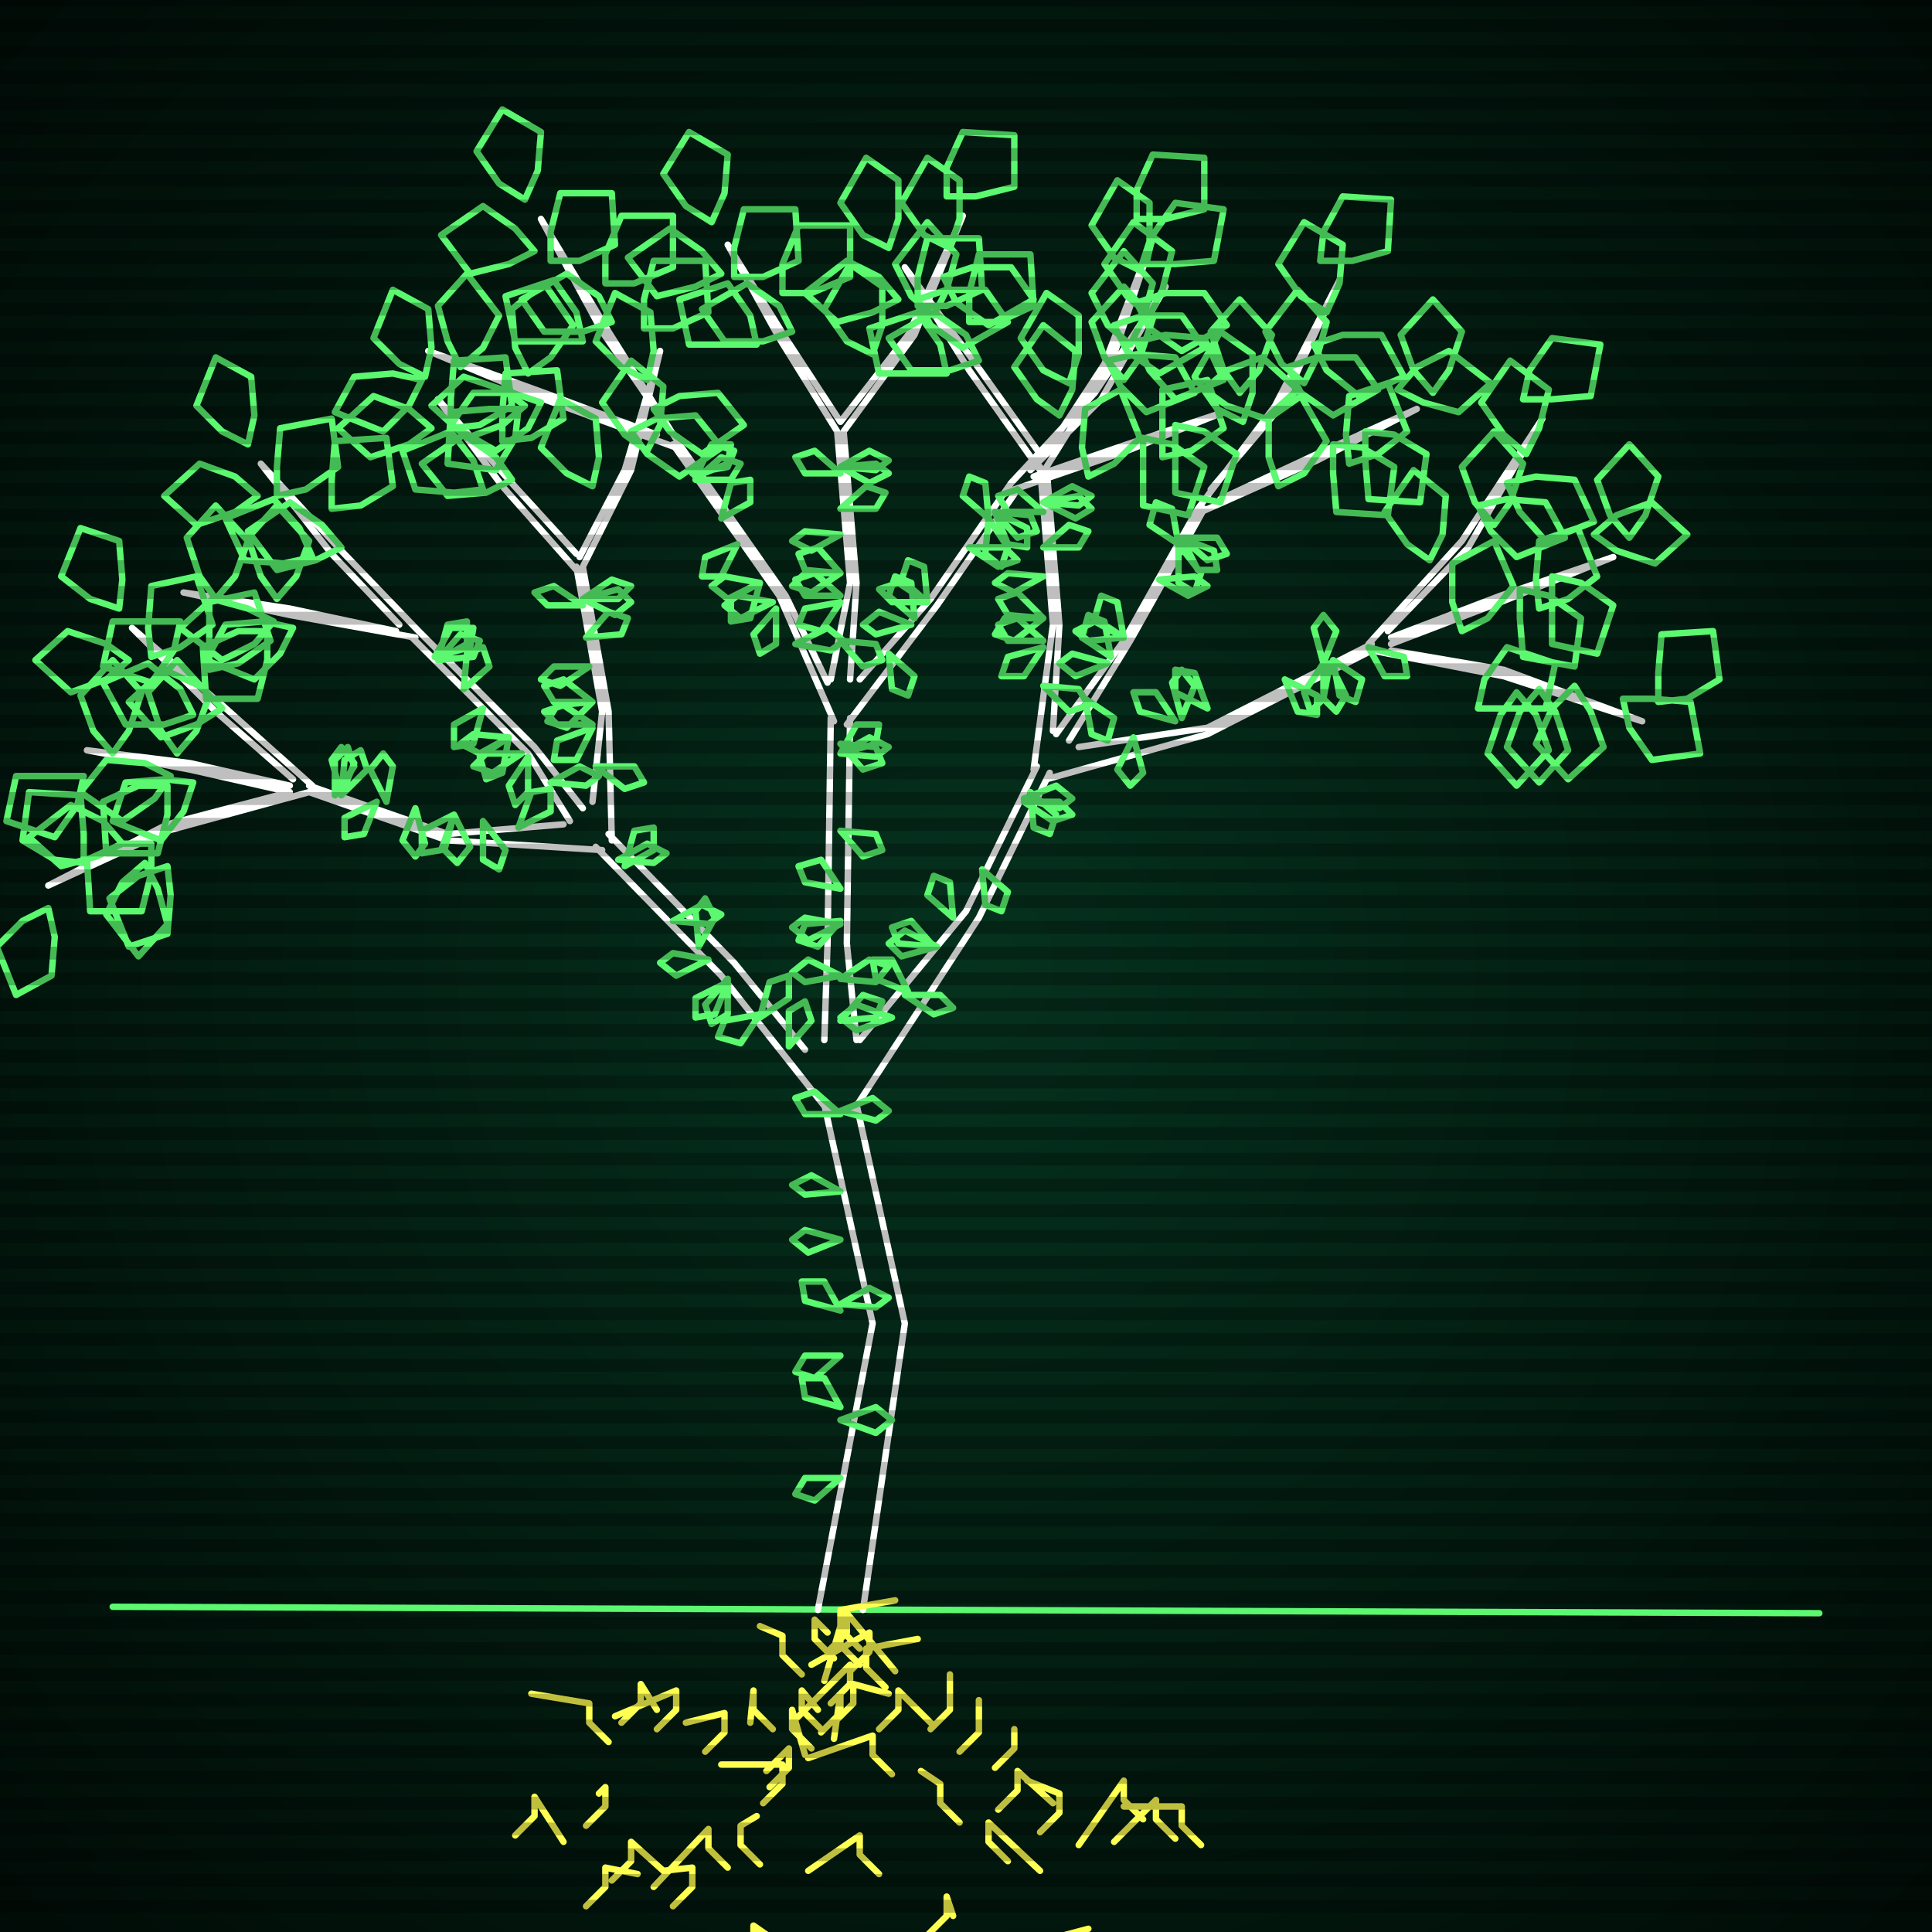
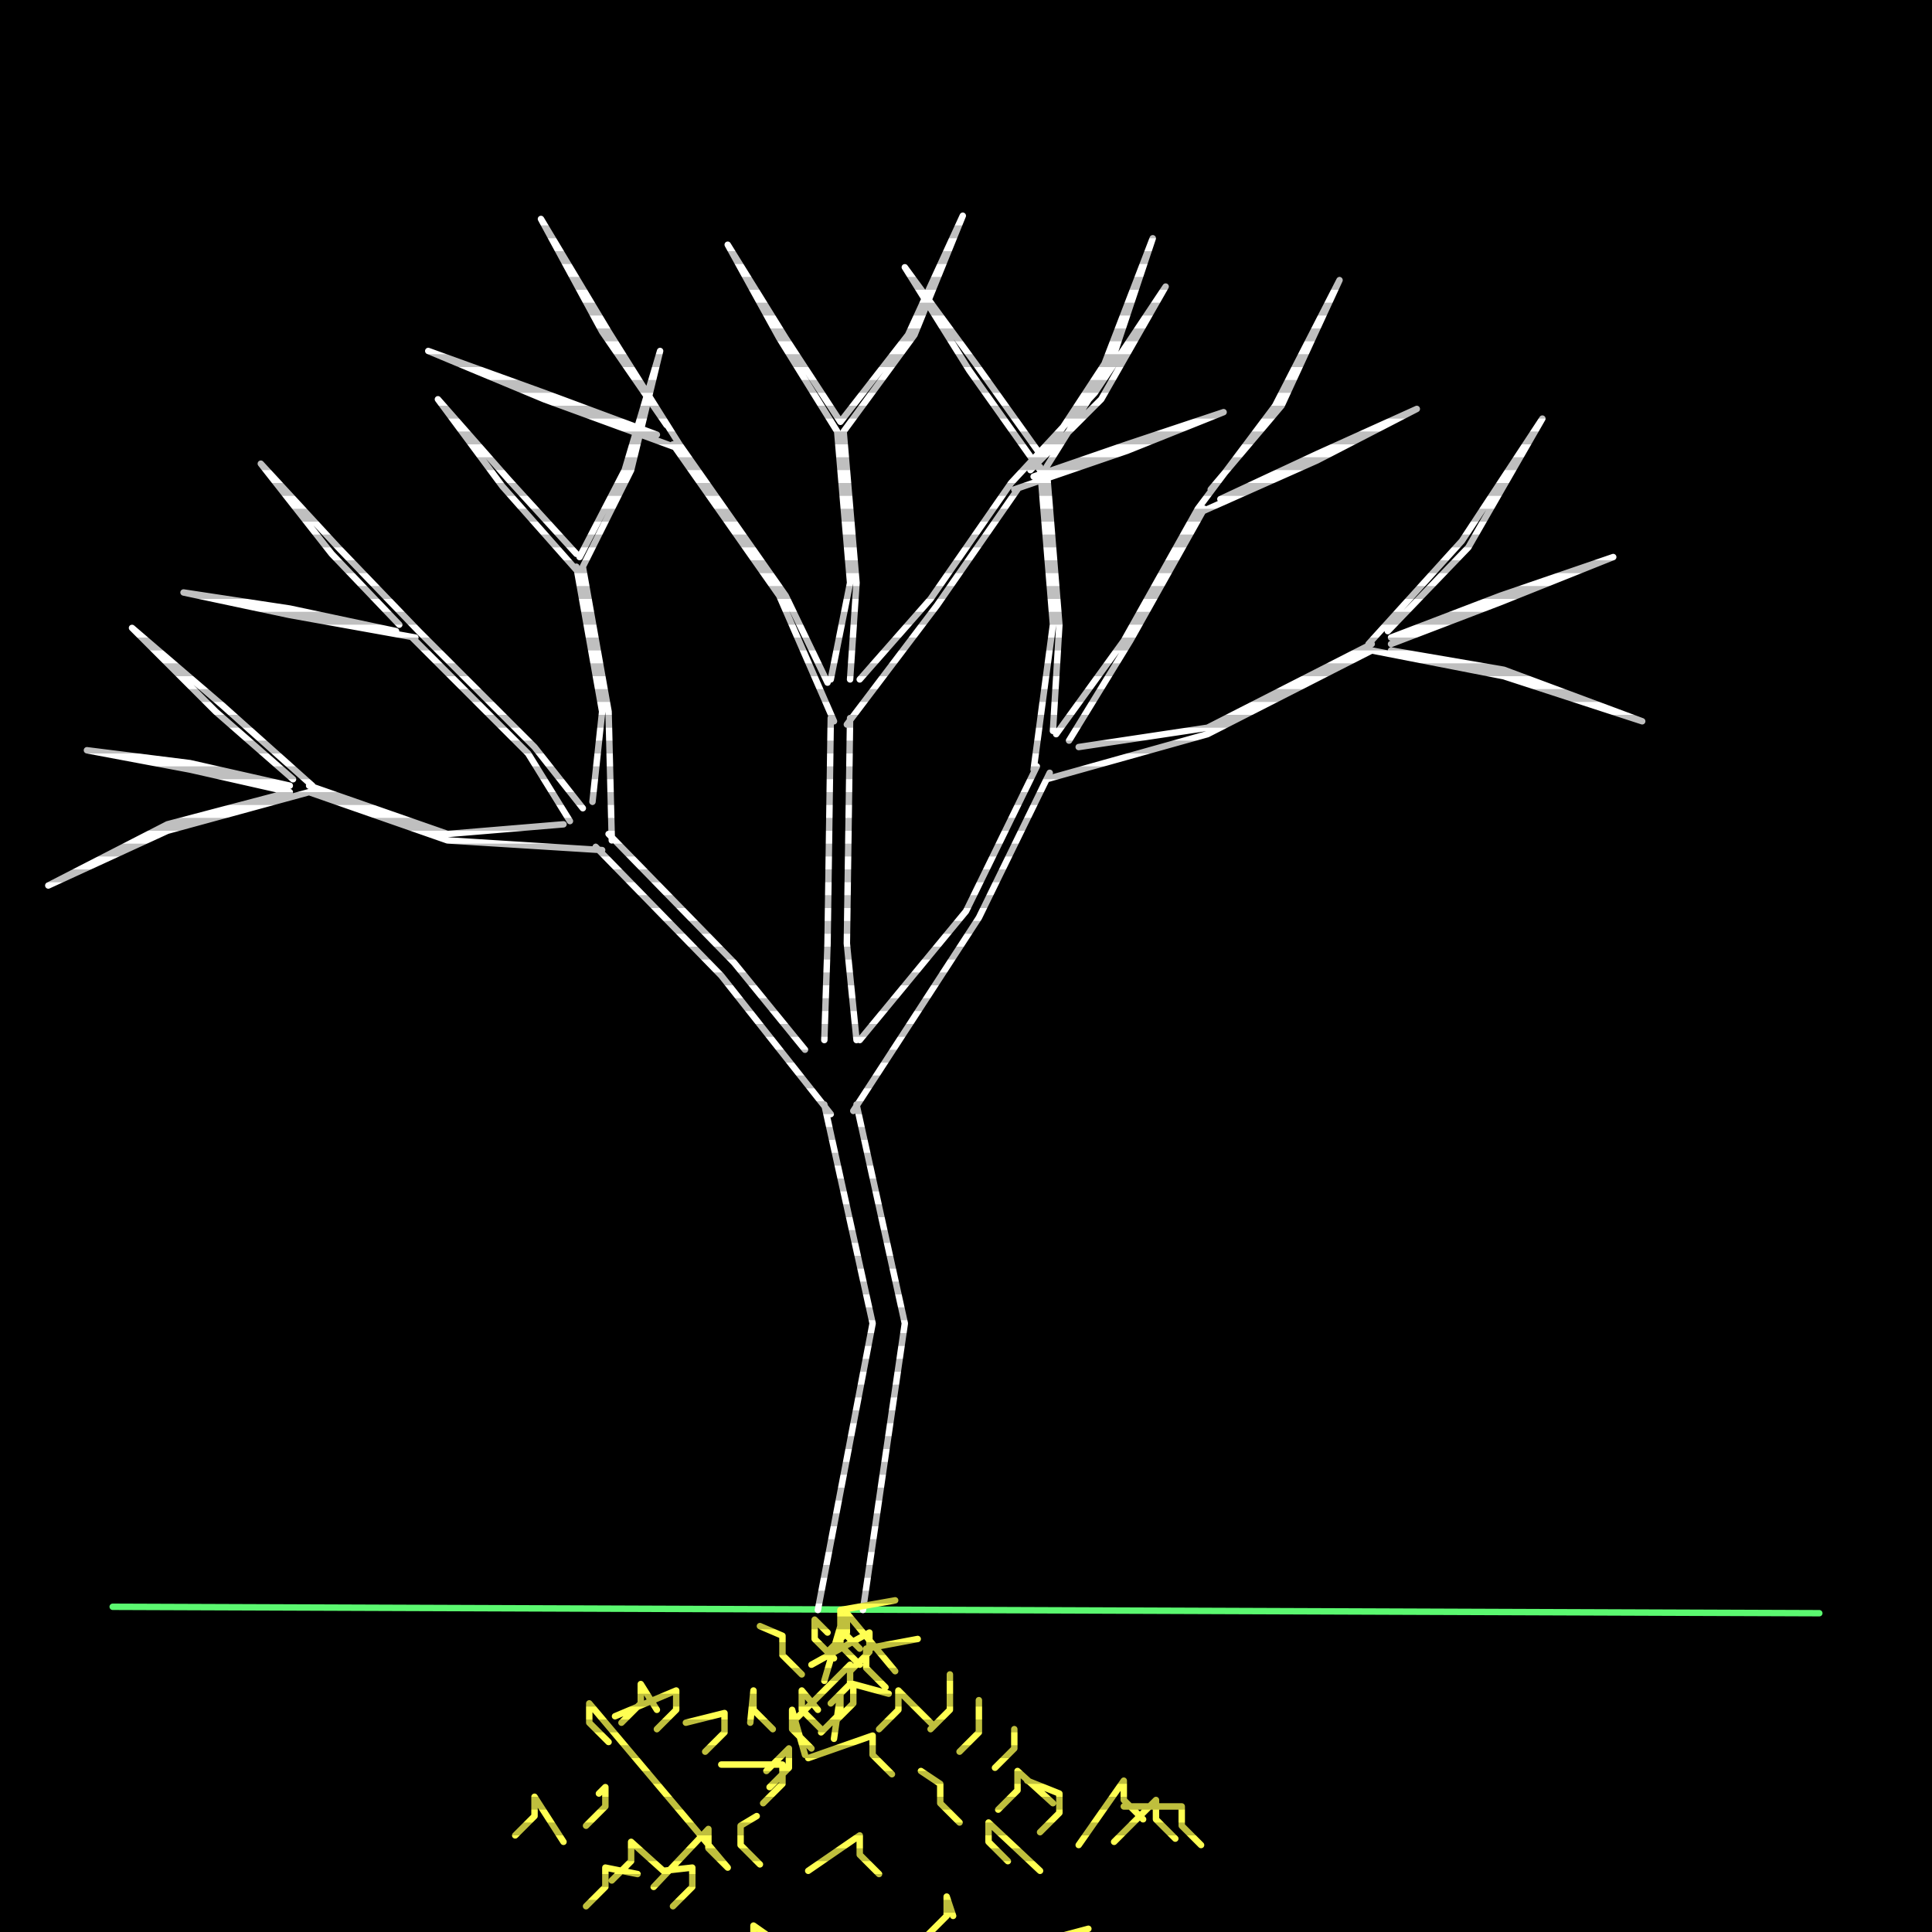
<svg xmlns="http://www.w3.org/2000/svg" width="600" height="600">
  <style>
                @keyframes glow {0 % {opacity: 0.6;}
                3% {opacity: 0.9;} 30% {opacity: 0.6} 70% {opacity: 0.9}}
    
                .flicker {
                animation: glow 3s linear infinite alternate;
                animation-duration: 2.0s;
                animation-delay: 2.5s;
            }
    
    
            </style>
  <defs>
    <radialGradient id="screenGradient" r="100%">
      <stop offset="0%" stop-color="#05321e" />
      <stop offset="90%" stop-color="black" />
    </radialGradient>
  </defs>
  <rect fill="black" width="600" height="600" />
-   <rect className="flicker" fill="url(#screenGradient)" width="600" height="600" />
  <path id="ground-path" className="flicker" style="fill: none;stroke: #5bf870;stroke-width:2px;stroke-linecap:round;stroke-linejoin:round;stroke-miterlimit:4;stroke-dasharray:none" d="M 35 499 L 565 501 " />
  <path id="branch-path" className="flicker" style="fill: none;stroke: #ffffff;stroke-width:2px;stroke-linecap:round;stroke-linejoin:round;stroke-miterlimit:4;stroke-dasharray:none" d="M 254 500 L 271 411 L 256 343 M 266 343 L 281 411 L 268 500 M 258 346 L 224 303 L 185 263 M 189 259 L 228 299 L 250 326 M 187 264 L 139 261 L 96 246 M 96 244 L 139 259 L 175 256 M 96 246 L 52 258 L 15 275 L 52 256 L 90 246 M 90 246 L 59 239 L 27 233 L 59 237 L 90 244 M 91 242 L 67 221 L 41 195 L 69 219 L 97 244 M 177 255 L 164 234 L 128 198 M 130 196 L 166 232 L 181 251 M 129 198 L 90 191 L 57 184 L 90 189 L 123 196 M 124 194 L 103 172 L 81 144 L 105 170 L 130 196 M 184 249 L 187 221 L 179 176 M 181 176 L 189 221 L 190 261 M 179 177 L 156 151 L 136 124 L 158 149 L 179 172 M 180 173 L 194 146 L 205 109 L 196 146 L 181 176 M 256 323 L 257 293 L 258 223 M 264 223 L 263 293 L 266 323 M 259 224 L 242 185 L 209 138 M 211 138 L 244 185 L 257 212 M 210 139 L 169 124 L 133 109 L 169 122 L 204 135 M 207 132 L 187 103 L 168 68 L 189 103 L 211 138 M 258 211 L 264 181 L 260 134 M 262 134 L 266 181 L 264 211 M 260 134 L 242 105 L 226 76 L 244 105 L 261 131 M 261 131 L 282 104 L 299 67 L 284 104 L 262 134 M 267 211 L 289 186 L 314 150 M 316 152 L 291 188 L 263 225 M 314 150 L 340 122 L 362 89 L 342 124 L 320 146 M 321 148 L 350 138 L 380 128 L 350 140 L 315 152 M 267 323 L 300 283 L 322 238 M 326 240 L 304 285 L 265 345 M 321 239 L 327 194 L 323 145 M 325 145 L 329 194 L 327 227 M 323 146 L 301 115 L 281 83 L 303 113 L 323 141 M 324 142 L 343 113 L 358 74 L 345 113 L 325 145 M 328 228 L 349 199 L 372 158 M 374 158 L 351 199 L 332 230 M 372 158 L 396 126 L 416 87 L 398 126 L 376 152 M 379 155 L 409 141 L 440 127 L 409 143 L 373 159 M 335 232 L 375 226 L 426 200 M 426 202 L 375 228 L 325 242 M 425 200 L 454 168 L 479 130 L 456 170 L 431 196 M 432 198 L 466 185 L 501 173 L 466 187 L 432 200 M 432 202 L 467 208 L 510 224 L 467 210 L 426 202 " />
-   <path id="leaf-path" className="flicker" style="fill: none;stroke: #5bf870;stroke-width:2px;stroke-linecap:round;stroke-linejoin:round;stroke-miterlimit:4;stroke-dasharray:none" d="M 261 459 L 253 466 L 247 464 L 250 459 L 261 459 M 261 437 L 250 434 L 249 428 L 256 428 L 261 437 M 261 346 L 250 346 L 247 341 L 253 339 L 261 346 M 261 370 L 250 371 L 246 368 L 252 365 L 261 370 M 261 385 L 251 389 L 246 385 L 250 382 L 261 385 M 261 407 L 250 404 L 249 398 L 256 398 L 261 407 M 261 345 L 271 341 L 276 345 L 272 348 L 261 345 M 261 405 L 270 400 L 276 403 L 272 406 L 261 405 M 261 421 L 253 428 L 247 426 L 250 421 L 261 421 M 261 441 L 272 437 L 277 441 L 272 445 L 261 441 M 217 294 L 216 283 L 219 279 L 222 285 L 217 294 M 245 325 L 245 314 L 250 311 L 252 317 L 245 325 M 236 316 L 239 305 L 245 303 L 245 310 L 236 316 M 226 305 L 222 315 L 216 316 L 216 310 L 226 305 M 220 298 L 210 303 L 205 299 L 209 296 L 220 298 M 192 267 L 201 262 L 207 265 L 203 268 L 192 267 M 194 269 L 197 258 L 203 257 L 203 264 L 194 269 M 226 304 L 226 315 L 221 318 L 219 312 L 226 304 M 236 315 L 230 324 L 223 322 L 225 317 L 236 315 M 209 286 L 218 281 L 224 284 L 220 287 L 209 286 M 117 249 L 113 259 L 107 260 L 107 254 L 117 249 M 104 247 L 104 236 L 108 232 L 110 238 L 104 247 M 129 251 L 132 262 L 129 266 L 125 261 L 129 251 M 141 253 L 137 264 L 131 265 L 131 258 L 141 253 M 106 247 L 107 236 L 112 233 L 114 239 L 106 247 M 120 249 L 115 239 L 119 234 L 122 238 L 120 249 M 150 255 L 157 264 L 155 270 L 150 267 L 150 255 M 161 257 L 165 246 L 171 245 L 171 252 L 161 257 M 106 247 L 103 236 L 106 232 L 110 237 L 106 247 M 141 253 L 146 263 L 142 268 L 138 264 L 141 253 M 38 262 L 30 266 L 19 269 L 9 260 L 22 250 L 32 255 L 38 262 M 45 268 L 49 276 L 52 287 L 43 297 L 33 284 L 38 274 L 45 268 M 47 262 L 47 271 L 44 283 L 28 283 L 27 267 L 38 262 L 47 262 M 26 268 L 17 267 L 7 261 L 9 246 L 25 247 L 26 259 L 26 268 M 15 282 L 17 291 L 16 303 L 5 309 L -1 294 L 7 286 L 15 282 M 52 269 L 53 278 L 52 290 L 40 294 L 34 279 L 43 272 L 52 269 M 52 244 L 52 253 L 49 265 L 33 265 L 32 249 L 43 244 L 52 244 M 53 241 L 48 248 L 38 255 L 25 246 L 33 236 L 45 237 L 53 241 M 35 234 L 29 227 L 25 216 L 35 205 L 44 215 L 40 227 L 35 234 M 26 241 L 24 250 L 17 260 L 2 255 L 5 241 L 17 241 L 26 241 M 60 243 L 57 252 L 50 261 L 35 255 L 39 243 L 51 242 L 60 243 M 55 234 L 50 227 L 46 215 L 55 205 L 65 216 L 61 227 L 55 234 M 60 222 L 51 225 L 39 225 L 32 212 L 46 206 L 56 214 L 60 222 M 47 204 L 46 195 L 47 182 L 61 179 L 66 194 L 56 201 L 47 204 M 40 205 L 33 211 L 22 215 L 11 205 L 21 196 L 33 200 L 40 205 M 69 220 L 61 225 L 50 229 L 40 218 L 51 208 L 62 213 L 69 220 M 65 208 L 65 199 L 65 187 L 79 184 L 84 199 L 74 206 L 65 208 M 37 189 L 28 186 L 19 179 L 25 164 L 37 168 L 38 180 L 37 189 M 135 204 L 140 195 L 147 195 L 146 201 L 135 204 M 150 220 L 147 231 L 141 232 L 141 225 L 150 220 M 158 229 L 149 234 L 143 231 L 147 228 L 158 229 M 136 205 L 143 197 L 149 199 L 147 204 L 136 205 M 144 214 L 145 203 L 150 201 L 152 207 L 144 214 M 164 235 L 164 246 L 160 250 L 158 244 L 164 235 M 171 243 L 180 238 L 186 241 L 182 244 L 171 243 M 136 205 L 139 194 L 145 193 L 145 200 L 136 205 M 158 229 L 156 240 L 151 242 L 149 235 L 158 229 M 162 234 L 153 240 L 147 238 L 151 234 L 162 234 M 83 196 L 83 205 L 80 217 L 64 217 L 63 201 L 74 196 L 83 196 M 85 193 L 79 200 L 69 205 L 56 195 L 66 186 L 77 189 L 85 193 M 67 186 L 62 179 L 58 167 L 67 157 L 77 168 L 73 179 L 67 186 M 56 193 L 54 202 L 47 212 L 32 207 L 35 193 L 47 193 L 56 193 M 91 195 L 87 203 L 79 211 L 64 205 L 70 194 L 82 193 L 91 195 M 86 186 L 81 179 L 77 167 L 86 157 L 96 168 L 92 179 L 86 186 M 97 173 L 88 175 L 76 174 L 70 161 L 85 155 L 93 164 L 97 173 M 86 154 L 86 145 L 87 133 L 103 130 L 105 145 L 95 152 L 86 154 M 80 154 L 73 159 L 61 163 L 51 154 L 62 144 L 73 148 L 80 154 M 106 170 L 98 174 L 86 177 L 77 165 L 90 156 L 100 163 L 106 170 M 103 158 L 103 149 L 104 137 L 120 136 L 122 151 L 112 157 L 103 158 M 77 138 L 69 134 L 61 126 L 67 111 L 78 117 L 79 129 L 77 138 M 183 207 L 174 213 L 168 211 L 172 207 L 183 207 M 184 218 L 172 218 L 169 213 L 175 211 L 184 218 M 181 186 L 192 183 L 196 187 L 191 191 L 181 186 M 182 198 L 189 190 L 195 192 L 193 197 L 182 198 M 184 226 L 179 236 L 172 236 L 173 230 L 184 226 M 185 238 L 197 238 L 200 243 L 194 245 L 185 238 M 181 186 L 190 180 L 196 182 L 192 186 L 181 186 M 184 218 L 176 226 L 170 224 L 173 219 L 184 218 M 184 225 L 173 225 L 169 221 L 175 219 L 184 225 M 181 188 L 170 188 L 166 184 L 172 182 L 181 188 M 150 152 L 141 153 L 129 152 L 125 140 L 140 134 L 147 143 L 150 152 M 140 133 L 140 124 L 141 112 L 157 111 L 159 126 L 149 132 L 140 133 M 134 133 L 127 138 L 115 142 L 105 133 L 116 123 L 127 127 L 134 133 M 159 149 L 151 153 L 139 154 L 131 144 L 144 135 L 154 142 L 159 149 M 156 137 L 156 128 L 157 116 L 173 115 L 175 130 L 165 136 L 156 137 M 132 117 L 124 113 L 116 105 L 122 90 L 133 96 L 134 108 L 132 117 M 201 118 L 193 114 L 185 106 L 191 91 L 202 97 L 203 109 L 201 118 M 201 140 L 194 135 L 187 125 L 196 112 L 206 120 L 205 132 L 201 140 M 203 127 L 211 123 L 223 122 L 231 132 L 218 141 L 208 134 L 203 127 M 200 102 L 200 93 L 203 81 L 219 81 L 220 97 L 209 102 L 200 102 M 184 151 L 176 147 L 168 139 L 174 124 L 185 130 L 186 142 L 184 151 M 196 134 L 204 130 L 216 129 L 224 139 L 211 148 L 201 141 L 196 134 M 261 317 L 268 309 L 274 311 L 272 316 L 261 317 M 261 304 L 270 298 L 276 300 L 272 305 L 261 304 M 261 287 L 251 292 L 246 288 L 250 285 L 261 287 M 261 276 L 250 274 L 248 269 L 255 267 L 261 276 M 261 231 L 272 232 L 274 237 L 268 239 L 261 231 M 261 234 L 270 229 L 276 232 L 272 235 L 261 234 M 261 286 L 254 294 L 248 292 L 250 287 L 261 286 M 261 303 L 250 305 L 246 302 L 251 298 L 261 303 M 261 258 L 272 259 L 274 264 L 268 266 L 261 258 M 261 234 L 266 225 L 273 225 L 272 231 L 261 234 M 215 147 L 222 138 L 228 140 L 226 145 L 215 147 M 229 169 L 224 179 L 218 179 L 219 173 L 229 169 M 236 181 L 226 186 L 221 182 L 225 179 L 236 181 M 216 149 L 224 142 L 230 144 L 227 149 L 216 149 M 224 161 L 227 150 L 233 149 L 233 156 L 224 161 M 241 189 L 241 200 L 236 203 L 234 197 L 241 189 M 247 200 L 257 195 L 262 199 L 258 202 L 247 200 M 216 148 L 221 138 L 227 138 L 226 144 L 216 148 M 236 181 L 233 192 L 227 193 L 227 186 L 236 181 M 240 187 L 230 192 L 225 188 L 229 185 L 240 187 M 161 127 L 160 136 L 154 146 L 139 144 L 140 128 L 152 127 L 161 127 M 163 126 L 156 132 L 145 136 L 134 126 L 144 117 L 156 121 L 163 126 M 143 114 L 139 106 L 136 95 L 145 85 L 155 98 L 150 108 L 143 114 M 131 118 L 127 126 L 119 134 L 104 128 L 110 117 L 122 116 L 131 118 M 168 125 L 164 133 L 154 140 L 140 132 L 147 122 L 159 122 L 168 125 M 164 116 L 160 108 L 159 96 L 169 88 L 178 101 L 171 111 L 164 116 M 181 106 L 172 106 L 160 106 L 157 92 L 172 87 L 179 97 L 181 106 M 171 81 L 171 72 L 174 60 L 190 60 L 191 76 L 180 81 L 171 81 M 166 78 L 158 82 L 146 85 L 137 73 L 150 64 L 160 71 L 166 78 M 190 100 L 181 103 L 169 103 L 162 93 L 176 85 L 186 92 L 190 100 M 188 88 L 188 79 L 193 67 L 209 67 L 209 83 L 197 88 L 188 88 M 163 62 L 155 57 L 148 47 L 156 34 L 168 41 L 167 53 L 163 62 M 261 166 L 252 171 L 246 168 L 250 165 L 261 166 M 261 178 L 250 177 L 248 172 L 254 170 L 261 178 M 261 145 L 272 144 L 276 147 L 270 150 L 261 145 M 261 158 L 269 151 L 275 153 L 272 158 L 261 158 M 261 187 L 255 196 L 248 194 L 250 189 L 261 187 M 261 199 L 272 200 L 274 205 L 268 207 L 261 199 M 261 145 L 270 140 L 276 143 L 272 146 L 261 145 M 261 178 L 252 184 L 246 182 L 250 178 L 261 178 M 261 185 L 250 185 L 247 180 L 253 178 L 261 185 M 261 147 L 250 147 L 247 142 L 253 140 L 261 147 M 235 107 L 226 107 L 214 107 L 211 93 L 226 88 L 233 98 L 235 107 M 228 86 L 228 77 L 231 65 L 247 65 L 248 81 L 237 86 L 228 86 M 224 85 L 216 89 L 204 92 L 195 80 L 208 71 L 218 78 L 224 85 M 246 103 L 237 106 L 225 106 L 218 96 L 232 88 L 242 95 L 246 103 M 243 91 L 243 82 L 248 70 L 264 70 L 264 86 L 252 91 L 243 91 M 221 69 L 213 64 L 206 54 L 214 41 L 226 48 L 225 60 L 221 69 M 295 77 L 287 73 L 280 63 L 288 49 L 298 56 L 298 68 L 295 77 M 290 98 L 283 92 L 278 82 L 288 69 L 297 79 L 294 90 L 290 98 M 293 86 L 302 83 L 314 83 L 321 93 L 307 101 L 297 94 L 293 86 M 294 61 L 294 52 L 299 41 L 315 42 L 315 58 L 303 61 L 294 61 M 271 110 L 263 106 L 256 96 L 264 82 L 274 89 L 274 101 L 271 110 M 285 93 L 294 90 L 306 90 L 313 100 L 299 108 L 289 101 L 285 93 M 288 187 L 280 180 L 282 174 L 287 176 L 288 187 M 309 159 L 319 164 L 319 170 L 313 169 L 309 159 M 301 170 L 312 170 L 316 174 L 310 176 L 301 170 M 283 194 L 272 197 L 268 194 L 273 190 L 283 194 M 276 203 L 284 210 L 282 216 L 277 214 L 276 203 M 309 159 L 320 160 L 322 165 L 316 167 L 309 159 M 288 187 L 277 187 L 273 183 L 279 181 L 288 187 M 284 192 L 276 185 L 278 179 L 283 181 L 284 192 M 307 161 L 299 154 L 301 148 L 306 150 L 307 161 M 307 161 L 313 170 L 311 176 L 306 172 L 307 161 M 357 98 L 350 92 L 343 82 L 352 69 L 364 78 L 361 90 L 357 98 M 349 118 L 343 111 L 339 100 L 349 89 L 358 99 L 354 111 L 349 118 M 353 106 L 362 104 L 374 105 L 380 118 L 365 124 L 357 115 L 353 106 M 356 82 L 358 73 L 365 63 L 380 65 L 377 81 L 365 82 L 356 82 M 329 129 L 322 124 L 315 114 L 324 101 L 334 109 L 333 121 L 329 129 M 344 112 L 353 110 L 365 111 L 371 122 L 356 128 L 348 120 L 344 112 M 361 142 L 361 133 L 361 121 L 375 118 L 380 133 L 370 140 L 361 142 M 365 132 L 374 134 L 384 141 L 379 156 L 365 153 L 365 141 L 365 132 M 374 121 L 381 115 L 392 111 L 403 121 L 393 130 L 381 126 L 374 121 M 338 148 L 336 139 L 337 127 L 348 121 L 354 136 L 346 144 L 338 148 M 355 136 L 364 138 L 374 145 L 369 160 L 355 157 L 355 145 L 355 136 M 385 122 L 380 115 L 376 103 L 385 93 L 395 104 L 391 115 L 385 122 M 281 309 L 292 309 L 296 313 L 290 315 L 281 309 M 290 294 L 279 293 L 277 288 L 283 286 L 290 294 M 296 285 L 288 278 L 290 272 L 295 274 L 296 285 M 320 246 L 328 253 L 326 259 L 321 257 L 320 246 M 318 249 L 329 249 L 333 253 L 327 255 L 318 249 M 291 294 L 280 297 L 276 293 L 281 289 L 291 294 M 282 308 L 272 304 L 271 298 L 277 298 L 282 308 M 305 270 L 313 277 L 311 283 L 306 281 L 305 270 M 318 248 L 328 244 L 333 248 L 329 251 L 318 248 M 277 316 L 266 320 L 261 316 L 266 312 L 277 316 M 324 179 L 315 184 L 309 181 L 313 178 L 324 179 M 324 192 L 313 191 L 310 186 L 316 184 L 324 192 M 324 156 L 335 154 L 339 158 L 334 161 L 324 156 M 324 170 L 332 163 L 338 165 L 335 170 L 324 170 M 324 201 L 318 210 L 311 210 L 313 204 L 324 201 M 324 213 L 335 214 L 338 219 L 332 221 L 324 213 M 324 156 L 333 151 L 339 154 L 335 157 L 324 156 M 324 192 L 315 199 L 309 197 L 312 192 L 324 192 M 324 199 L 313 199 L 310 194 L 316 192 L 324 199 M 324 159 L 313 159 L 310 154 L 316 152 L 324 159 M 294 116 L 285 116 L 273 116 L 270 102 L 285 97 L 292 107 L 294 116 M 285 95 L 285 86 L 288 74 L 304 74 L 305 90 L 294 95 L 285 95 M 279 93 L 271 97 L 260 100 L 250 91 L 263 81 L 273 86 L 279 93 M 304 112 L 295 115 L 283 115 L 276 105 L 290 97 L 300 104 L 304 112 M 301 100 L 301 91 L 304 79 L 320 79 L 321 95 L 310 100 L 301 100 M 276 77 L 268 73 L 261 63 L 269 49 L 279 56 L 279 68 L 276 77 M 354 84 L 346 80 L 339 70 L 347 56 L 357 63 L 357 75 L 354 84 M 351 107 L 344 101 L 339 91 L 349 78 L 358 88 L 355 99 L 351 107 M 353 94 L 362 91 L 374 91 L 381 101 L 367 109 L 357 102 L 353 94 M 353 68 L 353 59 L 358 48 L 374 49 L 374 65 L 362 68 L 353 68 M 332 119 L 324 115 L 317 105 L 325 91 L 335 98 L 335 110 L 332 119 M 346 101 L 355 98 L 367 98 L 374 108 L 360 116 L 350 109 L 346 101 M 349 198 L 340 192 L 342 185 L 347 187 L 349 198 M 367 167 L 377 171 L 378 177 L 372 177 L 367 167 M 360 180 L 371 179 L 375 182 L 369 185 L 360 180 M 344 206 L 334 210 L 329 206 L 333 203 L 344 206 M 337 217 L 346 223 L 344 230 L 339 228 L 337 217 M 367 167 L 378 167 L 381 172 L 375 174 L 367 167 M 349 198 L 338 199 L 334 196 L 340 193 L 349 198 M 345 204 L 336 198 L 338 191 L 343 193 L 345 204 M 366 169 L 357 163 L 359 156 L 364 158 L 366 169 M 366 169 L 373 178 L 371 184 L 366 181 L 366 169 M 412 97 L 404 92 L 397 82 L 405 69 L 417 76 L 416 88 L 412 97 M 405 119 L 398 113 L 393 103 L 403 90 L 412 100 L 409 111 L 405 119 M 408 107 L 417 104 L 429 104 L 436 117 L 422 123 L 412 115 L 408 107 M 410 81 L 411 72 L 417 61 L 432 62 L 431 78 L 420 81 L 410 81 M 386 131 L 378 127 L 371 117 L 379 103 L 389 110 L 389 122 L 386 131 M 400 114 L 409 111 L 421 111 L 428 121 L 414 129 L 404 122 L 400 114 M 419 144 L 418 135 L 419 123 L 431 119 L 437 134 L 428 141 L 419 144 M 424 134 L 433 135 L 443 141 L 441 156 L 425 155 L 424 143 L 424 134 M 434 121 L 440 114 L 450 109 L 463 119 L 453 128 L 442 125 L 434 121 M 397 151 L 394 142 L 394 130 L 404 123 L 412 137 L 405 147 L 397 151 M 414 138 L 423 139 L 433 145 L 431 160 L 415 159 L 414 147 L 414 138 M 445 122 L 439 115 L 435 104 L 445 93 L 454 103 L 450 115 L 445 122 M 413 206 L 418 216 L 415 221 L 411 217 L 413 206 M 399 211 L 409 216 L 409 222 L 403 221 L 399 211 M 365 224 L 354 221 L 352 215 L 359 215 L 365 224 M 352 229 L 355 240 L 351 244 L 347 239 L 352 229 M 414 205 L 423 211 L 421 218 L 416 216 L 414 205 M 375 220 L 365 215 L 365 208 L 371 209 L 375 220 M 367 223 L 364 212 L 367 208 L 371 213 L 367 223 M 411 206 L 408 195 L 411 191 L 415 196 L 411 206 M 411 206 L 411 217 L 407 221 L 405 215 L 411 206 M 425 201 L 436 204 L 437 210 L 430 210 L 425 201 M 474 141 L 467 135 L 460 125 L 469 112 L 481 121 L 478 133 L 474 141 M 464 163 L 458 156 L 454 145 L 464 134 L 473 144 L 469 156 L 464 163 M 468 150 L 477 148 L 489 149 L 495 162 L 480 168 L 472 159 L 468 150 M 473 124 L 475 115 L 482 105 L 497 107 L 494 123 L 482 124 L 473 124 M 444 174 L 437 169 L 430 159 L 439 146 L 449 154 L 448 166 L 444 174 M 459 157 L 468 155 L 480 156 L 486 167 L 471 173 L 463 165 L 459 157 M 478 189 L 477 180 L 478 168 L 490 164 L 496 179 L 487 186 L 478 189 M 482 179 L 491 181 L 501 188 L 496 203 L 482 200 L 482 188 L 482 179 M 495 166 L 502 160 L 513 156 L 524 166 L 514 175 L 502 171 L 495 166 M 454 196 L 451 187 L 451 175 L 464 168 L 470 182 L 462 192 L 454 196 M 472 183 L 481 185 L 491 192 L 489 207 L 473 204 L 472 192 L 472 183 M 506 167 L 500 160 L 496 149 L 506 138 L 515 148 L 511 160 L 506 167 M 489 213 L 494 221 L 498 232 L 487 242 L 477 231 L 482 220 L 489 213 M 504 217 L 513 217 L 525 218 L 528 234 L 513 236 L 506 226 L 504 217 M 459 220 L 461 211 L 468 201 L 483 206 L 480 220 L 468 220 L 459 220 M 478 214 L 483 221 L 487 233 L 478 243 L 468 232 L 472 221 L 478 214 M 515 218 L 515 209 L 516 197 L 532 196 L 534 211 L 524 217 L 515 218 M 471 215 L 477 222 L 481 233 L 471 244 L 462 234 L 466 222 L 471 215 " />
-   <path id="root-path" className="flicker" style="fill: none;stroke: #ffff52;stroke-width:2px;stroke-linecap:round;stroke-linejoin:round;stroke-miterlimit:4;stroke-dasharray:none" d="M 278 497 L 261 500 L 261 506 L 267 512 M 278 519 L 263 501 L 263 507 L 257 513 M 256 522 L 261 505 L 261 511 L 267 517 M 257 507 L 253 503 L 253 509 L 259 515 M 252 517 L 270 507 L 270 513 L 264 519 M 285 509 L 269 512 L 269 518 L 275 524 M 247 534 L 264 517 L 264 523 L 258 529 M 236 505 L 243 508 L 243 514 L 249 520 M 276 526 L 265 523 L 265 529 L 259 535 M 259 540 L 261 526 L 261 532 L 255 538 M 254 531 L 249 525 L 249 531 L 255 537 M 290 536 L 279 525 L 279 531 L 273 537 M 250 545 L 246 531 L 246 537 L 252 543 M 233 535 L 234 525 L 234 531 L 240 537 M 251 546 L 271 539 L 271 545 L 277 551 M 295 520 L 295 525 L 295 531 L 289 537 M 238 550 L 245 543 L 245 549 L 239 555 M 213 535 L 225 532 L 225 538 L 219 544 M 224 548 L 243 548 L 243 554 L 237 560 M 304 528 L 304 532 L 304 538 L 298 544 M 191 533 L 210 525 L 210 531 L 204 537 M 286 550 L 292 554 L 292 560 L 298 566 M 315 540 L 315 537 L 315 543 L 309 549 M 204 531 L 199 523 L 199 529 L 193 535 M 251 581 L 267 570 L 267 576 L 273 582 M 235 564 L 230 567 L 230 573 L 236 579 M 327 560 L 316 550 L 316 556 L 310 562 M 323 581 L 307 566 L 307 572 L 313 578 M 203 586 L 220 568 L 220 574 L 226 580 M 165 526 L 183 529 L 183 535 L 189 541 M 319 553 L 329 557 L 329 563 L 323 569 M 206 581 L 215 580 L 215 586 L 209 592 M 186 557 L 188 555 L 188 561 L 182 567 M 296 595 L 294 589 L 294 595 L 288 601 M 206 581 L 196 572 L 196 578 L 190 584 M 254 612 L 234 598 L 234 604 L 240 610 M 335 573 L 349 553 L 349 559 L 355 565 M 224 603 L 233 604 L 233 610 L 239 616 M 198 582 L 188 580 L 188 586 L 182 592 M 175 572 L 166 558 L 166 564 L 160 570 M 346 572 L 359 559 L 359 565 L 365 571 M 349 561 L 367 561 L 367 567 L 373 573 M 338 599 L 323 603 L 323 609 L 317 615 " />
+   <path id="root-path" className="flicker" style="fill: none;stroke: #ffff52;stroke-width:2px;stroke-linecap:round;stroke-linejoin:round;stroke-miterlimit:4;stroke-dasharray:none" d="M 278 497 L 261 500 L 261 506 L 267 512 M 278 519 L 263 501 L 263 507 L 257 513 M 256 522 L 261 505 L 261 511 L 267 517 M 257 507 L 253 503 L 253 509 L 259 515 M 252 517 L 270 507 L 270 513 L 264 519 M 285 509 L 269 512 L 269 518 L 275 524 M 247 534 L 264 517 L 264 523 L 258 529 M 236 505 L 243 508 L 243 514 L 249 520 M 276 526 L 265 523 L 265 529 L 259 535 M 259 540 L 261 526 L 261 532 L 255 538 M 254 531 L 249 525 L 249 531 L 255 537 M 290 536 L 279 525 L 279 531 L 273 537 M 250 545 L 246 531 L 246 537 L 252 543 M 233 535 L 234 525 L 234 531 L 240 537 M 251 546 L 271 539 L 271 545 L 277 551 M 295 520 L 295 525 L 295 531 L 289 537 M 238 550 L 245 543 L 245 549 L 239 555 M 213 535 L 225 532 L 225 538 L 219 544 M 224 548 L 243 548 L 243 554 L 237 560 M 304 528 L 304 532 L 304 538 L 298 544 M 191 533 L 210 525 L 210 531 L 204 537 M 286 550 L 292 554 L 292 560 L 298 566 M 315 540 L 315 537 L 315 543 L 309 549 M 204 531 L 199 523 L 199 529 L 193 535 M 251 581 L 267 570 L 267 576 L 273 582 M 235 564 L 230 567 L 230 573 L 236 579 M 327 560 L 316 550 L 316 556 L 310 562 M 323 581 L 307 566 L 307 572 L 313 578 M 203 586 L 220 568 L 220 574 L 226 580 L 183 529 L 183 535 L 189 541 M 319 553 L 329 557 L 329 563 L 323 569 M 206 581 L 215 580 L 215 586 L 209 592 M 186 557 L 188 555 L 188 561 L 182 567 M 296 595 L 294 589 L 294 595 L 288 601 M 206 581 L 196 572 L 196 578 L 190 584 M 254 612 L 234 598 L 234 604 L 240 610 M 335 573 L 349 553 L 349 559 L 355 565 M 224 603 L 233 604 L 233 610 L 239 616 M 198 582 L 188 580 L 188 586 L 182 592 M 175 572 L 166 558 L 166 564 L 160 570 M 346 572 L 359 559 L 359 565 L 365 571 M 349 561 L 367 561 L 367 567 L 373 573 M 338 599 L 323 603 L 323 609 L 317 615 " />
  <g id="stripes">
    <path id="stripe-path" style="stroke: rgba(0, 0, 0, 0.25);stroke-width:4px;" d="M 0,0 L 600,0 M 0,8 L 600,8 M 0,16 L 600,16 M 0,24 L 600,24 M 0,32 L 600,32 M 0,40 L 600,40 M 0,48 L 600,48 M 0,56 L 600,56 M 0,64 L 600,64 M 0,72 L 600,72 M 0,80 L 600,80 M 0,88 L 600,88 M 0,96 L 600,96 M 0,104 L 600,104 M 0,112 L 600,112 M 0,120 L 600,120 M 0,128 L 600,128 M 0,136 L 600,136 M 0,144 L 600,144 M 0,152 L 600,152 M 0,160 L 600,160 M 0,168 L 600,168 M 0,176 L 600,176 M 0,184 L 600,184 M 0,192 L 600,192 M 0,200 L 600,200 M 0,208 L 600,208 M 0,216 L 600,216 M 0,224 L 600,224 M 0,232 L 600,232 M 0,240 L 600,240 M 0,248 L 600,248 M 0,256 L 600,256 M 0,264 L 600,264 M 0,272 L 600,272 M 0,280 L 600,280 M 0,288 L 600,288 M 0,296 L 600,296 M 0,304 L 600,304 M 0,312 L 600,312 M 0,320 L 600,320 M 0,328 L 600,328 M 0,336 L 600,336 M 0,344 L 600,344 M 0,352 L 600,352 M 0,360 L 600,360 M 0,368 L 600,368 M 0,376 L 600,376 M 0,384 L 600,384 M 0,392 L 600,392 M 0,400 L 600,400 M 0,408 L 600,408 M 0,416 L 600,416 M 0,424 L 600,424 M 0,432 L 600,432 M 0,440 L 600,440 M 0,448 L 600,448 M 0,456 L 600,456 M 0,464 L 600,464 M 0,472 L 600,472 M 0,480 L 600,480 M 0,488 L 600,488 M 0,496 L 600,496 M 0,504 L 600,504 M 0,512 L 600,512 M 0,520 L 600,520 M 0,528 L 600,528 M 0,536 L 600,536 M 0,544 L 600,544 M 0,552 L 600,552 M 0,560 L 600,560 M 0,568 L 600,568 M 0,576 L 600,576 M 0,584 L 600,584 M 0,592 L 600,592 z" />
  </g>
</svg>